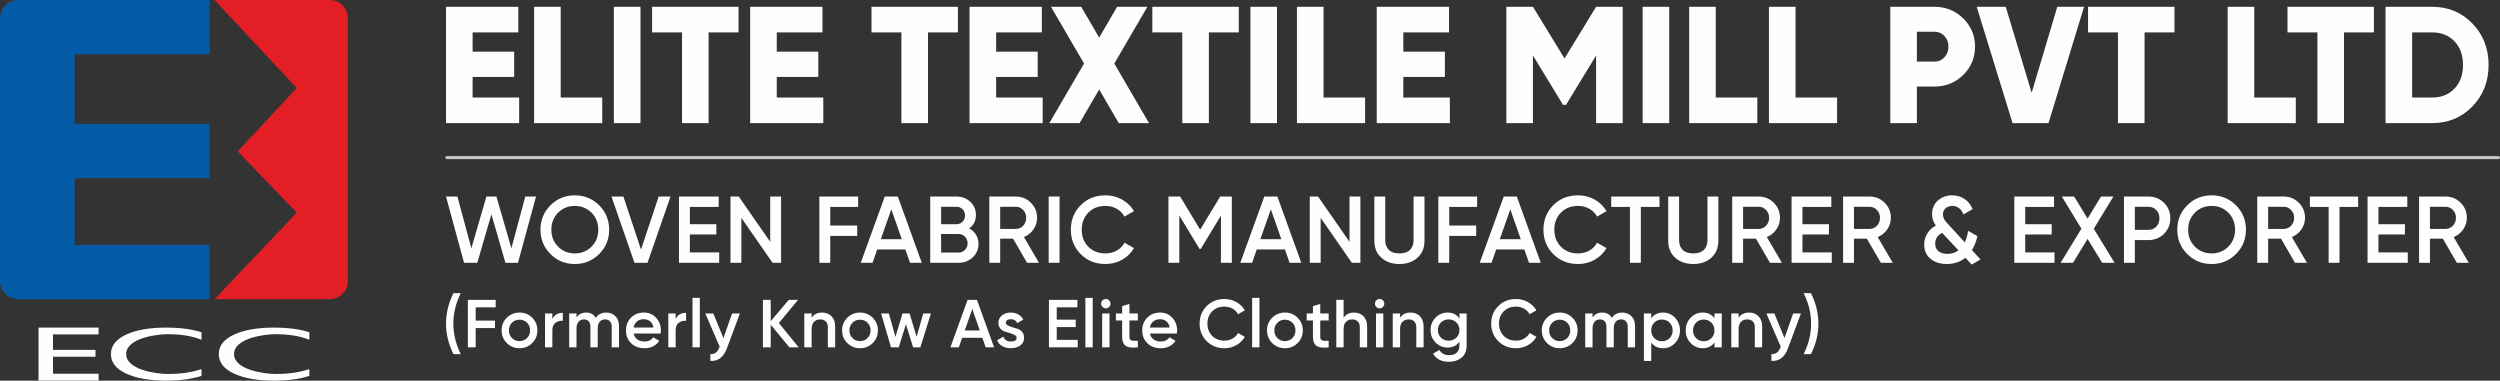
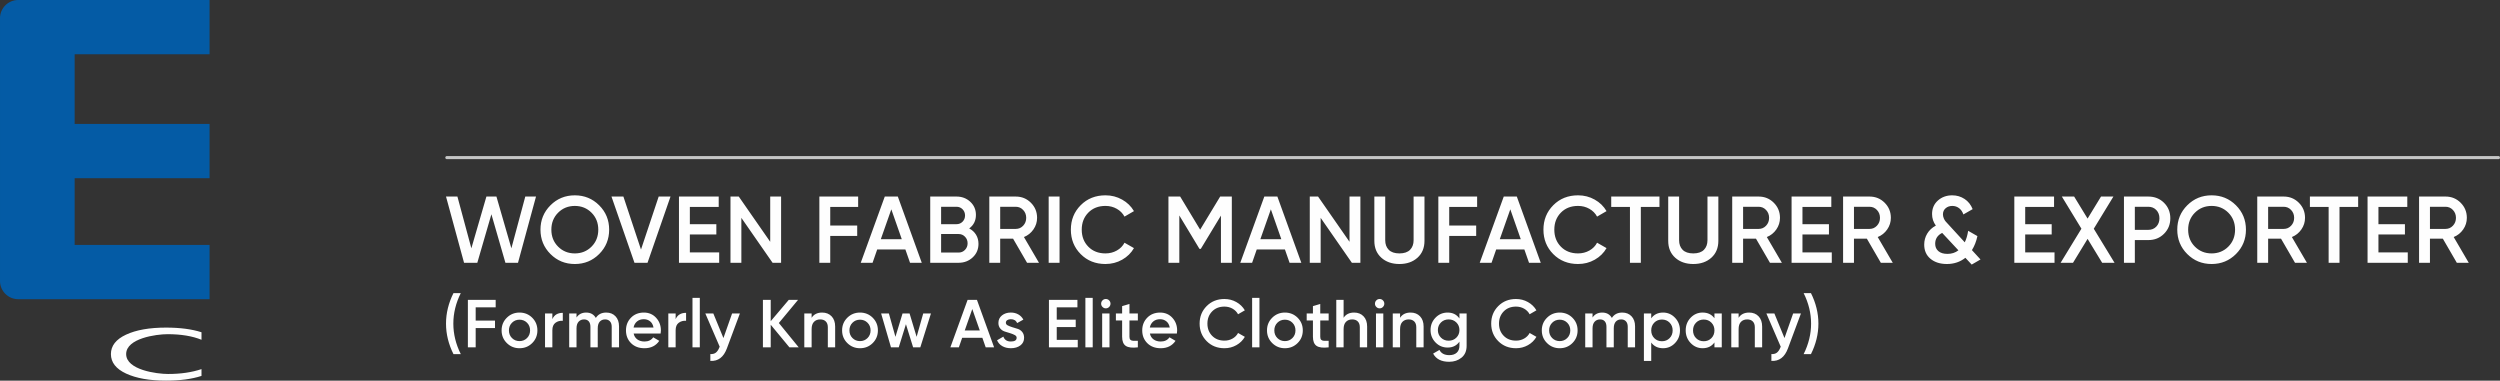
<svg xmlns="http://www.w3.org/2000/svg" xml:space="preserve" version="1.1" style="shape-rendering:geometricPrecision; text-rendering:geometricPrecision; image-rendering:optimizeQuality; fill-rule:evenodd; clip-rule:evenodd" viewBox="4199.43 3384.62 21313.33 3245.04">
  <rect x="4199.43" y="3384.62" width="21313.33" height="3245.04" fill="#333333" stroke="none" />
  <defs>
    <style type="text/css"> .str0 {stroke:#C5C6C6;stroke-width:26.46;stroke-linecap:round;stroke-linejoin:round;stroke-miterlimit:22.926} .fil3 {fill:none} .fil1 {fill:#E31E24} .fil0 {fill:#045BA5} .fil2 {fill:#FEFEFE;fill-rule:nonzero} </style>
  </defs>
  <g id="Layer_x0020_1">
    <path class="fil0" d="M4835.72 3384.62l-318.61 0 -162.76 0c-85.21,0 -154.92,69.72 -154.92,154.93l0 2240.83c0,85.21 69.71,154.93 154.92,154.93l162.76 0 318.61 0 1150.35 0 0 -462.78 -1150.35 0 0 -568.74 1150.35 0 0 -462.78 -1150.35 0 0 -593.61 1150.35 0 0 -462.78 -1150.35 0z" />
-     <path class="fil1" d="M6027.97 3384.62l982.35 0c85.21,0 154.92,69.72 154.92,154.93l0 2240.83c0,85.2 -69.73,154.93 -154.92,154.93l-981.58 0 700.35 -737.7 -502.97 -522.27 502.4 -540.48 -700.55 -750.24z" />
-     <polygon class="fil2" points="5040.02,6629.27 4527.85,6629.27 4527.85,6177.34 5040.02,6177.34 5040.02,6235.72 4651.37,6235.72 4651.37,6367.53 5013.52,6367.53 5013.52,6425.9 4651.37,6425.9 4651.37,6570.9 5040.02,6570.9 " />
    <path class="fil2" d="M5917.26 6531.41l0 57.97c-82.35,26.86 -183.19,40.28 -302.51,40.28 -140.05,0 -253.35,-20.04 -339.9,-60.11 -86.55,-40.07 -129.82,-95.5 -129.82,-166.29 0,-70.39 43,-125.61 128.98,-165.69 86,-40.07 199.57,-60.11 340.74,-60.11 119.32,0 220.16,13.23 302.51,39.67l0 64.08c-78.43,-31.74 -174.78,-47.61 -289.06,-47.61 -95.92,0 -353.23,34.83 -353.23,169.66 0,135.38 261.66,169.65 357.42,169.65 107.56,0 202.52,-13.83 284.87,-41.5z" />
-     <path class="fil2" d="M6836.82 6531.41l0 57.97c-82.35,26.86 -183.18,40.28 -302.5,40.28 -140.06,0 -253.36,-20.04 -339.9,-60.11 -86.56,-40.07 -129.83,-95.5 -129.83,-166.29 0,-70.39 43,-125.61 128.98,-165.69 86,-40.07 199.57,-60.11 340.75,-60.11 119.32,0 220.15,13.23 302.5,39.67l0 64.08c-78.42,-31.74 -174.78,-47.61 -289.06,-47.61 -95.91,0 -353.23,34.83 -353.23,169.66 0,135.38 261.66,169.65 357.43,169.65 107.56,0 202.51,-13.83 284.86,-41.5z" />
    <g id="_2606210531792">
-       <path class="fil2" d="M8228.57 4216.18l396.73 0 0 218.2 -623.43 0 0 -991.82 616.35 0 0 218.2 -389.65 0 0 164.36 354.23 0 0 215.37 -354.23 0 0 175.69zm750.96 0l354.22 0 0 218.2 -580.93 0 0 -991.82 226.71 0 0 773.62zm453.41 -773.62l226.7 0 0 991.82 -226.7 0 0 -991.82zm1062.66 0l0 218.2 -255.04 0 0 773.62 -226.7 0 0 -773.62 -255.04 0 0 -218.2 736.78 0zm325.89 773.62l396.73 0 0 218.2 -623.43 0 0 -991.82 616.35 0 0 218.2 -389.65 0 0 164.36 354.23 0 0 215.37 -354.23 0 0 175.69z" />
-       <path class="fil2" d="M12365.91 3442.56l0 218.2 -255.04 0 0 773.62 -226.7 0 0 -773.62 -255.04 0 0 -218.2 736.78 0zm325.89 773.62l396.72 0 0 218.2 -623.43 0 0 -991.82 616.36 0 0 218.2 -389.65 0 0 164.36 354.22 0 0 215.37 -354.22 0 0 175.69zm1303.54 218.2l-257.87 0 -167.2 -286.92 -167.19 286.92 -257.87 0 296.13 -507.95 -281.96 -483.87 257.87 0 153.02 262.6 153.03 -262.6 257.87 0 -281.96 483.87 296.13 507.95zm765.12 -991.82l0 218.2 -255.04 0 0 773.62 -226.7 0 0 -773.62 -255.04 0 0 -218.2 736.78 0zm99.19 0l226.7 0 0 991.82 -226.7 0 0 -991.82zm623.42 773.62l354.23 0 0 218.2 -580.93 0 0 -991.82 226.7 0 0 773.62zm680.12 0l396.72 0 0 218.2 -623.43 0 0 -991.82 616.36 0 0 218.2 -389.65 0 0 164.36 354.22 0 0 215.37 -354.22 0 0 175.69zm1870.3 -773.62l0 991.82 -226.7 0 0 -576.67 -256.46 420.82 -25.5 0 -256.46 -420.82 0 576.67 -226.7 0 0 -991.82 226.7 0 269.21 440.65 269.21 -440.65 226.7 0zm170.03 0l226.7 0 0 991.82 -226.7 0 0 -991.82zm623.43 773.62l354.22 0 0 218.2 -580.92 0 0 -991.82 226.7 0 0 773.62zm680.11 0l354.23 0 0 218.2 -580.93 0 0 -991.82 226.7 0 0 773.62zm1183.11 -773.62c97.3,0 179.48,33.06 246.54,99.18 67.07,66.12 100.6,146.42 100.6,240.87 0,94.46 -33.53,174.75 -100.6,240.88 -67.06,66.11 -149.24,99.18 -246.54,99.18l-148.77 0 0 311.71 -226.7 0 0 -991.82 375.47 0zm0 467.57c34.95,0 63.76,-12.28 86.43,-36.84 22.67,-24.56 34.01,-54.78 34.01,-90.68 0,-35.89 -11.34,-66.12 -34.01,-90.67 -22.67,-24.57 -51.48,-36.85 -86.43,-36.85l-148.77 0 0 255.04 148.77 0zm666.89 524.25l-305.58 -991.82 247.48 0 221.04 732.77 218.68 -732.77 228.12 0 -303.22 991.82 -306.52 0zm1380.53 -991.82l0 218.2 -255.05 0 0 773.62 -226.7 0 0 -773.62 -255.04 0 0 -218.2 736.79 0zm680.11 773.62l354.22 0 0 218.2 -580.92 0 0 -991.82 226.7 0 0 773.62zm1020.16 -773.62l0 218.2 -255.04 0 0 773.62 -226.7 0 0 -773.62 -255.04 0 0 -218.2 736.78 0zm495.92 0c136.97,0 251.5,47.46 343.6,142.39 92.09,94.94 138.14,212.77 138.14,353.52 0,140.75 -46.05,258.58 -138.14,353.51 -92.1,94.93 -206.63,142.4 -343.6,142.4l-396.73 0 0 -991.82 396.73 0zm0 773.62c78.4,0 141.92,-25.27 190.57,-75.8 48.65,-50.54 72.97,-117.84 72.97,-201.91 0,-84.07 -24.32,-151.37 -72.97,-201.9 -48.65,-50.54 -112.17,-75.81 -190.57,-75.81l-170.03 0 0 555.42 170.03 0z" />
-     </g>
+       </g>
    <path class="fil2" d="M8155.63 5624.93l-153.78 -564.59 97.19 0 118.97 441.18 128.24 -441.18 85.5 0 127.43 441.18 118.57 -441.18 91.4 0 -153.51 564.59 -107.27 0 -119.51 -413.63 -120.17 413.63 -113.06 0zm1152.01 -74.61c-56.73,56.73 -125.96,85.09 -207.69,85.09 -81.73,0 -150.96,-28.36 -207.69,-85.09 -56.73,-56.73 -85.09,-125.95 -85.09,-207.69 0,-81.73 28.36,-150.95 85.09,-207.68 56.73,-56.74 125.96,-85.09 207.69,-85.09 81.73,0 150.96,28.35 207.69,85.09 56.73,56.73 85.09,125.95 85.09,207.68 0,81.74 -28.36,150.96 -85.09,207.69zm-350.05 -62.91c38.45,38.45 85.9,57.67 142.36,57.67 56.46,0 103.91,-19.22 142.36,-57.67 38.44,-38.45 57.67,-86.71 57.67,-144.78 0,-58.06 -19.23,-106.32 -57.67,-144.77 -38.45,-38.45 -85.9,-57.67 -142.36,-57.67 -56.46,0 -103.91,19.22 -142.36,57.67 -38.44,38.45 -57.67,86.71 -57.67,144.77 0,58.07 19.23,106.33 57.67,144.78zm650.86 137.52l-195.99 -564.59 101.62 0 150.03 451.81 150.82 -451.81 100.82 0 -195.99 564.59 -111.31 0zm472.2 -88.72l250.04 0 0 88.72 -342.79 0 0 -564.59 338.75 0 0 88.72 -246 0 0 146.79 225.84 0 0 87.92 -225.84 0 0 152.44zm685.14 -475.87l92.75 0 0 564.59 -72.58 0 -266.17 -383.12 0 383.12 -92.75 0 0 -564.59 70.71 0 268.04 385.66 0 -385.66zm749.67 88.72l-237.94 0 0 158.08 229.87 0 0 88.73 -229.87 0 0 229.06 -92.75 0 0 -564.59 330.69 0 0 88.72zm442.36 475.87l-39.79 -113.73 -240.09 0 -39.52 113.73 -100.81 0 204.86 -564.59 111.31 0 204.05 564.59 -100.01 0zm-249.23 -200.84l178.93 0 -89.26 -254.86 -89.67 254.86zm753.7 -91.94c24.72,12.9 44.09,30.65 58.07,53.23 13.97,22.58 20.97,48.66 20.97,78.23 0,46.25 -16.41,84.69 -49.21,115.34 -32.79,30.65 -72.85,45.98 -120.17,45.98l-241.97 0 0 -564.59 224.23 0c46.24,0 85.36,14.92 117.35,44.76 31.99,29.85 47.99,67.08 47.99,111.71 0,48.93 -19.09,87.37 -57.26,115.34zm-108.08 -184.7l-131.47 0 0 148.4 131.47 0c20.43,0 37.63,-7.12 51.61,-21.37 13.99,-14.25 20.97,-31.86 20.97,-52.83 0,-20.97 -6.98,-38.58 -20.97,-52.83 -13.98,-14.25 -31.18,-21.37 -51.61,-21.37zm17.74 390.37c21.51,0 39.65,-7.67 54.45,-22.99 14.78,-15.33 22.17,-34.01 22.17,-56.05 0,-22.05 -7.39,-40.73 -22.17,-56.06 -14.8,-15.32 -32.94,-22.98 -54.45,-22.98l-149.21 0 0 158.08 149.21 0zm583.51 87.11l-119.24 -205.67 -109.82 0 0 205.67 -92.76 0 0 -564.59 225.84 0c50.54,0 93.43,17.61 128.65,52.83 35.22,35.22 52.82,78.1 52.82,128.64 0,36.03 -10.35,68.96 -31.04,98.81 -20.71,29.84 -47.73,51.49 -81.06,64.92l128.24 219.39 -101.63 0zm-229.06 -477.48l0 188.73 133.08 0c24.74,0 45.71,-9.14 62.91,-27.42 17.21,-18.28 25.81,-40.6 25.81,-66.95 0,-26.34 -8.6,-48.65 -25.81,-66.94 -17.2,-18.28 -38.17,-27.42 -62.91,-27.42l-133.08 0zm413.32 -87.11l92.76 0 0 564.59 -92.76 0 0 -564.59zm484.3 575.07c-84.95,0 -155.39,-28.09 -211.31,-84.28 -55.92,-56.19 -83.88,-125.69 -83.88,-208.5 0,-82.8 27.96,-152.3 83.88,-208.49 55.92,-56.19 126.36,-84.28 211.31,-84.28 51.09,0 98.27,12.09 141.56,36.29 43.28,24.19 77.02,56.99 101.22,98.4l-80.66 46.78c-15.05,-27.97 -36.97,-50.14 -65.73,-66.54 -28.77,-16.4 -60.89,-24.6 -96.39,-24.6 -60.22,0 -109.01,19.08 -146.38,57.26 -37.37,38.18 -56.06,86.58 -56.06,145.18 0,58.61 18.69,107 56.06,145.18 37.37,38.18 86.16,57.27 146.38,57.27 35.5,0 67.76,-8.2 96.8,-24.6 29.03,-16.4 50.81,-38.58 65.32,-66.54l80.66 45.97c-23.66,41.41 -57.13,74.34 -100.42,98.8 -43.28,24.47 -90.73,36.7 -142.36,36.7zm1077.13 -575.07l0 564.59 -92.76 0 0 -402.47 -171.8 283.91 -11.28 0 -171.8 -284.72 0 403.28 -92.76 0 0 -564.59 100.02 0 170.32 282.29 170.71 -282.29 99.35 0zm492.36 564.59l-39.78 -113.73 -240.09 0 -39.53 113.73 -100.81 0 204.87 -564.59 111.3 0 204.06 564.59 -100.02 0zm-249.22 -200.84l178.92 0 -89.26 -254.86 -89.66 254.86zm760.14 -363.75l92.75 0 0 564.59 -72.59 0 -266.16 -383.12 0 383.12 -92.76 0 0 -564.59 70.72 0 268.04 385.66 0 -385.66zm579.48 521.44c-39.79,35.76 -91.14,53.63 -154.05,53.63 -62.91,0 -114.26,-17.87 -154.05,-53.63 -39.79,-35.76 -59.69,-83.75 -59.69,-143.97l0 -377.47 92.75 0 0 371.82c0,34.41 10.09,61.84 30.25,82.27 20.16,20.43 50.41,30.65 90.74,30.65 40.33,0 70.57,-10.22 90.74,-30.65 20.16,-20.43 30.24,-47.86 30.24,-82.27l0 -371.82 92.76 0 0 377.47c0,60.22 -19.9,108.21 -59.69,143.97zm508.49 -432.72l-237.93 0 0 158.08 229.87 0 0 88.73 -229.87 0 0 229.06 -92.75 0 0 -564.59 330.68 0 0 88.72zm442.37 475.87l-39.79 -113.73 -240.09 0 -39.52 113.73 -100.81 0 204.86 -564.59 111.3 0 204.06 564.59 -100.01 0zm-249.23 -200.84l178.92 0 -89.25 -254.86 -89.67 254.86zm667.39 211.32c-84.95,0 -155.39,-28.09 -211.31,-84.28 -55.92,-56.19 -83.88,-125.69 -83.88,-208.5 0,-82.8 27.96,-152.3 83.88,-208.49 55.92,-56.19 126.36,-84.28 211.31,-84.28 51.09,0 98.27,12.09 141.56,36.29 43.28,24.19 77.02,56.99 101.22,98.4l-80.66 46.78c-15.05,-27.97 -36.97,-50.14 -65.73,-66.54 -28.76,-16.4 -60.89,-24.6 -96.39,-24.6 -60.22,0 -109.01,19.08 -146.38,57.26 -37.37,38.18 -56.06,86.58 -56.06,145.18 0,58.61 18.69,107 56.06,145.18 37.37,38.18 86.16,57.27 146.38,57.27 35.5,0 67.76,-8.2 96.8,-24.6 29.03,-16.4 50.81,-38.58 65.32,-66.54l80.66 45.97c-23.66,41.41 -57.13,74.34 -100.42,98.8 -43.28,24.47 -90.73,36.7 -142.36,36.7zm694.01 -575.07l0 88.72 -158.89 0 0 475.87 -92.75 0 0 -475.87 -159.7 0 0 -88.72 411.34 0zm442.36 521.44c-39.78,35.76 -91.13,53.63 -154.04,53.63 -62.91,0 -114.26,-17.87 -154.06,-53.63 -39.78,-35.76 -59.69,-83.75 -59.69,-143.97l0 -377.47 92.76 0 0 371.82c0,34.41 10.08,61.84 30.25,82.27 20.16,20.43 50.41,30.65 90.74,30.65 40.32,0 70.57,-10.22 90.73,-30.65 20.16,-20.43 30.25,-47.86 30.25,-82.27l0 -371.82 92.75 0 0 377.47c0,60.22 -19.89,108.21 -59.69,143.97zm499.63 43.15l-119.24 -205.67 -109.82 0 0 205.67 -92.75 0 0 -564.59 225.83 0c50.55,0 93.43,17.61 128.65,52.83 35.22,35.22 52.83,78.1 52.83,128.64 0,36.03 -10.35,68.96 -31.05,98.81 -20.71,29.84 -47.73,51.49 -81.06,64.92l128.24 219.39 -101.63 0zm-229.06 -477.48l0 188.73 133.08 0c24.74,0 45.71,-9.14 62.91,-27.42 17.21,-18.28 25.81,-40.6 25.81,-66.95 0,-26.34 -8.6,-48.65 -25.81,-66.94 -17.2,-18.28 -38.17,-27.42 -62.91,-27.42l-133.08 0zm506.08 388.76l250.03 0 0 88.72 -342.79 0 0 -564.59 338.76 0 0 88.72 -246 0 0 146.79 225.84 0 0 87.92 -225.84 0 0 152.44zm668.2 88.72l-119.24 -205.67 -109.82 0 0 205.67 -92.76 0 0 -564.59 225.84 0c50.55,0 93.43,17.61 128.65,52.83 35.22,35.22 52.83,78.1 52.83,128.64 0,36.03 -10.35,68.96 -31.05,98.81 -20.71,29.84 -47.73,51.49 -81.06,64.92l128.24 219.39 -101.63 0zm-229.06 -477.48l0 188.73 133.08 0c24.74,0 45.71,-9.14 62.91,-27.42 17.21,-18.28 25.81,-40.6 25.81,-66.95 0,-26.34 -8.6,-48.65 -25.81,-66.94 -17.2,-18.28 -38.17,-27.42 -62.91,-27.42l-133.08 0zm1078.73 449.25l-75 43.55 -53.91 -57.8c-44.63,35.35 -97.06,52.96 -157.28,52.96 -57.67,0 -104.31,-14.78 -140.07,-44.35 -35.75,-29.58 -53.63,-69.91 -53.63,-120.99 0,-33.88 8.47,-65.07 25.4,-93.56 16.94,-28.5 41.54,-51.35 73.8,-68.55 -21.51,-29.58 -32.26,-62.38 -32.26,-98.41 0,-47.32 16.53,-85.76 49.61,-115.34 33.06,-29.57 73.79,-44.35 122.19,-44.35 38.72,0 73.66,10.21 104.85,30.64 31.19,20.43 54.3,49.47 69.36,87.11l-79.04 45.16c-7.53,-22.58 -19.63,-40.32 -36.3,-53.22 -16.67,-12.91 -36.02,-19.36 -58.06,-19.36 -22.59,0 -41.54,6.58 -56.87,19.76 -15.32,13.17 -22.98,30.51 -22.98,52.02 0,11.3 2.42,22.72 7.12,34.01 4.71,11.29 10.21,20.44 16.4,27.16 6.18,6.72 14.79,15.99 25.68,27.95l136.84 149.35c13.44,-27.42 22.98,-60.09 28.9,-98.13l78.91 45.17c-9.68,45.3 -25.27,85.09 -46.78,119.5l73.12 79.72zm-281.62 -47.59c35.89,0 67.08,-10.08 93.43,-30.38l-138.59 -148.54c-39.66,19.9 -59.55,50.81 -59.55,92.62 0,26.34 9.14,47.32 27.42,62.91 18.14,15.6 43.96,23.39 77.29,23.39zm662.7 -12.9l250.03 0 0 88.72 -342.79 0 0 -564.59 338.75 0 0 88.72 -245.99 0 0 146.79 225.83 0 0 87.92 -225.83 0 0 152.44zm761.76 88.72l-105.66 0 -124.08 -203.93 -124.34 203.93 -105.66 0 177.31 -290.63 -166.82 -273.96 104.85 0 114.53 187.79 114.53 -187.79 105.66 0 -167.36 274.36 177.04 290.23zm288.31 -564.59c53.24,0 97.72,17.74 133.48,53.23 35.76,35.49 53.64,79.59 53.64,132.28 0,52.15 -17.88,96.11 -53.64,131.87 -35.76,35.76 -80.24,53.63 -133.48,53.63l-115.34 0 0 193.58 -92.75 0 0 -564.59 208.09 0zm0 283.91c27.42,0 50.01,-9.28 67.75,-27.83 17.75,-18.55 26.62,-42.07 26.62,-70.57 0,-28.5 -8.87,-52.03 -26.62,-70.58 -17.74,-18.55 -40.33,-27.82 -67.75,-27.82l-115.34 0 0 196.8 115.34 0zm746.84 206.07c-56.73,56.73 -125.96,85.09 -207.69,85.09 -81.73,0 -150.96,-28.36 -207.69,-85.09 -56.73,-56.73 -85.09,-125.95 -85.09,-207.69 0,-81.73 28.36,-150.95 85.09,-207.68 56.73,-56.74 125.96,-85.09 207.69,-85.09 81.73,0 150.96,28.35 207.69,85.09 56.73,56.73 85.09,125.95 85.09,207.68 0,81.74 -28.36,150.96 -85.09,207.69zm-350.05 -62.91c38.45,38.45 85.9,57.67 142.36,57.67 56.46,0 103.91,-19.22 142.36,-57.67 38.44,-38.45 57.67,-86.71 57.67,-144.78 0,-58.06 -19.23,-106.32 -57.67,-144.77 -38.45,-38.45 -85.9,-57.67 -142.36,-57.67 -56.46,0 -103.91,19.22 -142.36,57.67 -38.44,38.45 -57.67,86.71 -57.67,144.77 0,58.07 19.23,106.33 57.67,144.78zm853.3 137.52l-119.23 -205.67 -109.83 0 0 205.67 -92.75 0 0 -564.59 225.83 0c50.55,0 93.43,17.61 128.65,52.83 35.22,35.22 52.83,78.1 52.83,128.64 0,36.03 -10.35,68.96 -31.05,98.81 -20.71,29.84 -47.73,51.49 -81.06,64.92l128.24 219.39 -101.63 0zm-229.06 -477.48l0 188.73 133.08 0c24.74,0 45.71,-9.14 62.92,-27.42 17.21,-18.28 25.8,-40.6 25.8,-66.95 0,-26.34 -8.59,-48.65 -25.8,-66.94 -17.21,-18.28 -38.18,-27.42 -62.92,-27.42l-133.08 0zm767.4 -87.11l0 88.72 -158.89 0 0 475.87 -92.75 0 0 -475.87 -159.7 0 0 -88.72 411.34 0zm172.98 475.87l250.03 0 0 88.72 -342.79 0 0 -564.59 338.76 0 0 88.72 -246 0 0 146.79 225.84 0 0 87.92 -225.84 0 0 152.44zm668.2 88.72l-119.24 -205.67 -109.82 0 0 205.67 -92.76 0 0 -564.59 225.84 0c50.54,0 93.43,17.61 128.65,52.83 35.22,35.22 52.83,78.1 52.83,128.64 0,36.03 -10.35,68.96 -31.05,98.81 -20.71,29.84 -47.73,51.49 -81.06,64.92l128.24 219.39 -101.63 0zm-229.06 -477.48l0 188.73 133.08 0c24.74,0 45.71,-9.14 62.91,-27.42 17.21,-18.28 25.81,-40.6 25.81,-66.95 0,-26.34 -8.6,-48.65 -25.81,-66.94 -17.2,-18.28 -38.17,-27.42 -62.91,-27.42l-133.08 0z" />
    <path class="fil2" d="M8065.43 6403.66c-42.39,-84.77 -63.58,-171.48 -63.58,-260.11 0,-88.63 21.19,-175.33 63.58,-260.1l62.43 0c-42.4,84.77 -63.59,171.47 -63.59,260.1 0,88.63 21.19,175.34 63.59,260.11l-62.43 0zm562.93 -50.29c-42.38,0 -78.41,-14.64 -108.08,-43.93 -29.67,-29.29 -44.51,-65.31 -44.51,-108.09 0,-42.77 14.84,-78.8 44.51,-108.09 29.67,-29.28 65.7,-43.93 108.08,-43.93 42.77,0 78.91,14.65 108.38,43.93 29.48,29.29 44.22,65.32 44.22,108.09 0,42.78 -14.74,78.8 -44.22,108.09 -29.47,29.29 -65.61,43.93 -108.38,43.93zm-64.15 -86.71c17.33,17.35 38.72,26.02 64.15,26.02 25.44,0 46.82,-8.67 64.16,-26.02 17.35,-17.33 26.02,-39.1 26.02,-65.31 0,-26.2 -8.67,-47.97 -26.02,-65.31 -17.34,-17.34 -38.72,-26.01 -64.16,-26.01 -25.43,0 -46.82,8.67 -64.15,26.01 -17.35,17.34 -26.02,39.11 -26.02,65.31 0,26.21 8.67,47.98 26.02,65.31zm344.18 -161.26c15.8,-35.83 45.47,-53.75 89.01,-53.75l0 67.63c-23.89,-1.55 -44.7,4.14 -62.42,17.04 -17.73,12.91 -26.59,34.21 -26.59,63.88l0 145.66 -62.43 0 0 -289.01 62.43 0 0 48.55zm459.2 -56.07c32.75,0 59.15,10.6 79.19,31.8 20.04,21.19 30.05,49.7 30.05,85.54l0 179.19 -62.42 0 0 -175.14c0,-20.04 -5.01,-35.55 -15.03,-46.53 -10.02,-10.98 -23.7,-16.47 -41.03,-16.47 -19.27,0 -34.59,6.35 -45.96,19.07 -11.36,12.71 -17.05,31.79 -17.05,57.22l0 161.85 -62.43 0 0 -175.14c0,-20.04 -4.71,-35.55 -14.16,-46.53 -9.43,-10.98 -22.83,-16.47 -40.17,-16.47 -18.88,0 -34.29,6.45 -46.24,19.36 -11.94,12.91 -17.91,31.89 -17.91,56.93l0 161.85 -62.43 0 0 -289.01 62.43 0 0 34.68c18.49,-28.13 46.04,-42.2 82.65,-42.2 36.99,0 64.35,15.23 82.07,45.67 19.28,-30.44 48.75,-45.67 88.44,-45.67zm233.78 178.61c4.63,21.96 15.22,38.82 31.79,50.58 16.57,11.75 36.8,17.62 60.69,17.62 33.14,0 57.99,-11.94 74.56,-35.83l51.44 30.06c-28.51,42 -70.71,63 -126.57,63 -47.02,0 -84.98,-14.35 -113.87,-43.06 -28.91,-28.71 -43.35,-65.03 -43.35,-108.96 0,-43.16 14.25,-79.28 42.77,-108.38 28.51,-29.08 65.12,-43.64 109.82,-43.64 42.39,0 77.16,14.84 104.33,44.52 27.17,29.67 40.75,65.69 40.75,108.08 0,6.55 -0.77,15.22 -2.31,26.01l-230.05 0zm-0.58 -50.87l169.93 0c-4.23,-23.5 -13.96,-41.23 -29.18,-53.17 -15.22,-11.95 -33.05,-17.92 -53.47,-17.92 -23.12,0 -42.39,6.36 -57.8,19.07 -15.41,12.72 -25.24,30.06 -29.48,52.02zm358.63 -71.67c15.8,-35.83 45.47,-53.75 89.01,-53.75l0 67.63c-23.89,-1.55 -44.69,4.14 -62.42,17.04 -17.72,12.91 -26.59,34.21 -26.59,63.88l0 145.66 -62.43 0 0 -289.01 62.43 0 0 48.55zm143.61 240.46l0 -421.95 62.43 0 0 421.95 -62.43 0zm337.82 -289.01l66.48 0 -110.98 298.25c-27.75,74.76 -74.76,110.22 -141.04,106.36l0 -58.38c19.65,1.15 35.46,-2.98 47.4,-12.43 11.94,-9.44 21.77,-24.18 29.48,-44.21l2.89 -5.78 -122.54 -283.81 68.2 0 86.23 209.81 73.88 -209.81zm567.88 289.01l-79.19 0 -159.53 -192.77 0 192.77 -66.48 0 0 -404.62 66.48 0 0 181.6 153.75 -181.6 79.19 0 -163.58 197.11 169.36 207.51zm199.68 -296.53c33.13,0 59.92,10.6 80.34,31.8 20.42,21.19 30.64,50.28 30.64,87.27l0 177.46 -62.43 0 0 -171.1c0,-21.57 -5.78,-38.15 -17.34,-49.71 -11.56,-11.55 -27.36,-17.33 -47.4,-17.33 -21.96,0 -39.69,6.83 -53.18,20.51 -13.49,13.68 -20.22,34.59 -20.22,62.72l0 154.91 -62.43 0 0 -289.01 62.43 0 0 37c18.88,-29.68 48.74,-44.52 89.59,-44.52zm322.79 304.04c-42.38,0 -78.41,-14.64 -108.08,-43.93 -29.67,-29.29 -44.51,-65.31 -44.51,-108.09 0,-42.77 14.84,-78.8 44.51,-108.09 29.67,-29.28 65.7,-43.93 108.08,-43.93 42.77,0 78.9,14.65 108.38,43.93 29.48,29.29 44.22,65.32 44.22,108.09 0,42.78 -14.74,78.8 -44.22,108.09 -29.48,29.29 -65.61,43.93 -108.38,43.93zm-64.15 -86.71c17.33,17.35 38.72,26.02 64.15,26.02 25.44,0 46.82,-8.67 64.16,-26.02 17.34,-17.33 26.02,-39.1 26.02,-65.31 0,-26.2 -8.68,-47.97 -26.02,-65.31 -17.34,-17.34 -38.72,-26.01 -64.16,-26.01 -25.43,0 -46.82,8.67 -64.15,26.01 -17.35,17.34 -26.02,39.11 -26.02,65.31 0,26.21 8.67,47.98 26.02,65.31zm603.13 -209.81l65.89 0 -90.75 289.01 -61.27 0 -61.27 -197.3 -61.27 197.3 -66.18 0 -84.1 -289.01 66.09 0 55.87 199.42 60.69 -199.42 59.83 0 60.11 199.32 56.36 -199.32zm532.61 289.01l-28.52 -81.5 -172.05 0 -28.33 81.5 -72.24 0 146.81 -404.62 79.76 0 146.24 404.62 -71.67 0zm-178.6 -143.93l128.22 0 -63.98 -182.65 -64.24 182.65zm350.53 -65.7c0,9.54 5.3,17.05 15.99,22.55 10.7,5.49 23.51,10.59 38.44,15.21 14.94,4.53 30.26,9.26 45.95,14.16 15.71,4.82 28.81,13.78 39.31,26.78 10.5,13.11 15.8,29.58 15.8,49.43 0,27.74 -10.69,49.51 -32.08,65.32 -21.39,15.79 -48.26,23.69 -80.63,23.69 -28.51,0 -52.98,-5.97 -73.41,-17.92 -20.42,-11.95 -35.26,-28.52 -44.5,-49.71l53.75 -31.21c10.02,27.74 31.4,41.61 64.16,41.61 32.75,0 49.13,-10.79 49.13,-32.36 0,-9.25 -5.3,-16.77 -15.9,-22.54 -10.59,-5.78 -23.4,-10.99 -38.34,-15.61 -14.93,-4.62 -30.25,-9.34 -45.95,-14.16 -15.7,-4.82 -28.8,-13.49 -39.4,-26.02 -10.6,-12.51 -15.9,-28.41 -15.9,-47.68 0,-26.59 10.12,-47.97 30.35,-64.16 20.23,-16.18 45.37,-24.28 75.43,-24.28 23.89,0 45.18,5.3 63.87,15.9 18.69,10.6 33.05,25.33 43.06,44.22l-52.6 29.47c-10.02,-21.96 -28.12,-32.94 -54.33,-32.94 -11.94,0 -21.96,2.6 -30.06,7.71 -8.09,5.11 -12.14,12.62 -12.14,22.54zm677.96 209.63l0 -421.95 62.43 0 0 421.95 -62.43 0zm202.28 -344.21c-7.89,7.9 -17.24,11.85 -28.03,11.85 -10.79,0 -20.13,-3.95 -28.03,-11.85 -7.9,-7.9 -11.85,-17.25 -11.85,-28.04 0,-10.79 3.85,-20.13 11.56,-28.03 7.71,-7.9 17.14,-11.84 28.32,-11.84 11.17,0 20.62,3.94 28.33,11.84 7.7,7.9 11.55,17.24 11.55,28.03 0,10.79 -3.95,20.14 -11.85,28.04zm-59.24 344.21l0 -289.01 62.43 0 0 289.01 -62.43 0zm304.29 -228.9l-71.67 0 0 138.72c0,11.95 2.7,20.53 8.09,25.73 5.4,5.2 13.4,8.09 23.99,8.67 10.6,0.57 23.8,0.48 39.59,-0.29l0 56.07c-47.78,5.78 -82.07,1.63 -102.88,-12.43 -20.81,-14.06 -31.21,-39.98 -31.21,-77.75l0 -138.72 -53.18 0 0 -60.11 53.18 0 0 -62.43 62.42 -18.49 0 80.92 71.67 0 0 60.11zm102.58 110.98c4.62,21.96 15.22,38.82 31.79,50.58 16.57,11.75 36.8,17.62 60.69,17.62 33.14,0 57.99,-11.94 74.56,-35.83l51.44 30.06c-28.51,42 -70.71,63 -126.57,63 -47.02,0 -84.98,-14.35 -113.87,-43.06 -28.91,-28.71 -43.35,-65.03 -43.35,-108.96 0,-43.16 14.25,-79.28 42.76,-108.38 28.52,-29.08 65.12,-43.64 109.83,-43.64 42.39,0 77.16,14.84 104.32,44.52 27.17,29.67 40.75,65.69 40.75,108.08 0,6.55 -0.76,15.22 -2.3,26.01l-230.05 0zm-0.58 -50.87l169.93 0c-4.23,-23.5 -13.96,-41.23 -29.19,-53.17 -15.21,-11.95 -33.04,-17.92 -53.46,-17.92 -23.12,0 -42.39,6.36 -57.81,19.07 -15.4,12.72 -25.23,30.06 -29.47,52.02zm872.16 168.79l0 -421.95 62.43 0 0 421.95 -62.43 0zm279.45 7.51c-42.39,0 -78.42,-14.64 -108.09,-43.93 -29.67,-29.29 -44.51,-65.31 -44.51,-108.09 0,-42.77 14.84,-78.8 44.51,-108.09 29.67,-29.28 65.7,-43.93 108.09,-43.93 42.77,0 78.9,14.65 108.38,43.93 29.48,29.29 44.21,65.32 44.21,108.09 0,42.78 -14.73,78.8 -44.21,108.09 -29.48,29.29 -65.61,43.93 -108.38,43.93zm-64.16 -86.71c17.34,17.35 38.72,26.02 64.16,26.02 25.43,0 46.81,-8.67 64.15,-26.02 17.35,-17.33 26.02,-39.1 26.02,-65.31 0,-26.2 -8.67,-47.97 -26.02,-65.31 -17.34,-17.34 -38.72,-26.01 -64.15,-26.01 -25.44,0 -46.82,8.67 -64.16,26.01 -17.34,17.34 -26.01,39.11 -26.01,65.31 0,26.21 8.67,47.98 26.01,65.31zm437.24 -149.7l-71.68 0 0 138.72c0,11.95 2.7,20.53 8.09,25.73 5.4,5.2 13.4,8.09 23.99,8.67 10.6,0.57 23.8,0.48 39.6,-0.29l0 56.07c-47.79,5.78 -82.07,1.63 -102.89,-12.43 -20.81,-14.06 -31.21,-39.98 -31.21,-77.75l0 -138.72 -53.17 0 0 -60.11 53.17 0 0 -62.43 62.42 -18.49 0 80.92 71.68 0 0 60.11zm217.02 -67.63c33.14,0 59.92,10.6 80.34,31.8 20.43,21.19 30.64,50.28 30.64,87.27l0 177.46 -62.43 0 0 -171.1c0,-21.57 -5.78,-38.15 -17.34,-49.71 -11.55,-11.55 -27.35,-17.33 -47.4,-17.33 -21.96,0 -39.68,6.83 -53.17,20.51 -13.49,13.68 -20.23,34.59 -20.23,62.72l0 154.91 -62.43 0 0 -404.62 62.43 0 0 152.61c18.88,-29.68 48.74,-44.52 89.59,-44.52zm245.63 -47.68c-7.9,7.9 -17.24,11.85 -28.03,11.85 -10.79,0 -20.13,-3.95 -28.03,-11.85 -7.9,-7.9 -11.86,-17.25 -11.86,-28.04 0,-10.79 3.86,-20.13 11.57,-28.03 7.7,-7.9 17.14,-11.84 28.32,-11.84 11.17,0 20.62,3.94 28.32,11.84 7.7,7.9 11.56,17.24 11.56,28.03 0,10.79 -3.95,20.14 -11.85,28.04zm-59.24 344.21l0 -289.01 62.42 0 0 289.01 -62.42 0zm295.05 -296.53c33.13,0 59.92,10.6 80.34,31.8 20.42,21.19 30.64,50.28 30.64,87.27l0 177.46 -62.43 0 0 -171.1c0,-21.57 -5.78,-38.15 -17.35,-49.71 -11.55,-11.55 -27.35,-17.33 -47.39,-17.33 -21.96,0 -39.69,6.83 -53.18,20.51 -13.49,13.68 -20.22,34.59 -20.22,62.72l0 154.91 -62.43 0 0 -289.01 62.43 0 0 37c18.88,-29.68 48.74,-44.52 89.59,-44.52zm416.43 7.52l61.27 0 0 275.71c0,43.93 -14.45,77.64 -43.35,101.15 -28.9,23.51 -63.97,35.26 -105.2,35.26 -66.67,0 -112.33,-23.31 -136.99,-69.94l53.76 -31.21c15.03,29.68 43.16,44.51 84.38,44.51 26.98,0 48.08,-7.04 63.3,-21.1 15.22,-14.07 22.83,-33.62 22.83,-58.67l0 -35.25c-23.51,33.52 -57.03,50.28 -100.57,50.28 -40.85,0 -75.34,-14.55 -103.46,-43.64 -28.14,-29.1 -42.2,-64.26 -42.2,-105.49 0,-41.23 14.06,-76.39 42.2,-105.49 28.12,-29.08 62.61,-43.64 103.46,-43.64 43.54,0 77.06,16.76 100.57,50.3l0 -42.78zm-157.51 206.35c17.53,17.34 39.4,26.01 65.61,26.01 26.2,0 48.07,-8.67 65.6,-26.01 17.54,-17.34 26.3,-38.92 26.3,-64.74 0,-25.81 -8.76,-47.39 -26.3,-64.74 -17.53,-17.33 -39.4,-26 -65.6,-26 -26.21,0 -48.08,8.67 -65.61,26 -17.53,17.35 -26.3,38.93 -26.3,64.74 0,25.82 8.77,47.4 26.3,64.74zm1012.33 90.17c-42.38,0 -78.42,-14.64 -108.09,-43.93 -29.67,-29.29 -44.5,-65.31 -44.5,-108.09 0,-42.77 14.83,-78.8 44.5,-108.09 29.67,-29.28 65.71,-43.93 108.09,-43.93 42.77,0 78.9,14.65 108.38,43.93 29.48,29.29 44.22,65.32 44.22,108.09 0,42.78 -14.74,78.8 -44.22,108.09 -29.48,29.29 -65.61,43.93 -108.38,43.93zm-64.15 -86.71c17.33,17.35 38.72,26.02 64.15,26.02 25.44,0 46.82,-8.67 64.16,-26.02 17.34,-17.33 26.01,-39.1 26.01,-65.31 0,-26.2 -8.67,-47.97 -26.01,-65.31 -17.34,-17.34 -38.72,-26.01 -64.16,-26.01 -25.43,0 -46.82,8.67 -64.15,26.01 -17.35,17.34 -26.02,39.11 -26.02,65.31 0,26.21 8.67,47.98 26.02,65.31zm597.34 -217.33c32.75,0 59.15,10.6 79.19,31.8 20.04,21.19 30.06,49.7 30.06,85.54l0 179.19 -62.42 0 0 -175.14c0,-20.04 -5.01,-35.55 -15.04,-46.53 -10.02,-10.98 -23.7,-16.47 -41.03,-16.47 -19.27,0 -34.59,6.35 -45.96,19.07 -11.36,12.71 -17.04,31.79 -17.04,57.22l0 161.85 -62.43 0 0 -175.14c0,-20.04 -4.72,-35.55 -14.17,-46.53 -9.43,-10.98 -22.83,-16.47 -40.16,-16.47 -18.88,0 -34.3,6.45 -46.24,19.36 -11.95,12.91 -17.92,31.89 -17.92,56.93l0 161.85 -62.43 0 0 -289.01 62.43 0 0 34.68c18.49,-28.13 46.04,-42.2 82.65,-42.2 36.99,0 64.35,15.23 82.08,45.67 19.27,-30.44 48.75,-45.67 88.43,-45.67zm348.22 0c39.7,0 73.61,14.75 101.74,44.23 28.13,29.47 42.19,65.41 42.19,107.79 0,42.78 -14.06,78.8 -42.19,108.09 -28.13,29.29 -62.04,43.93 -101.74,43.93 -43.92,0 -77.64,-16.19 -101.14,-48.56l0 156.65 -62.43 0 0 -404.61 62.43 0 0 41.61c23.5,-32.75 57.22,-49.13 101.14,-49.13zm-75.13 218.21c17.34,17.53 39.11,26.29 65.31,26.29 26.2,0 47.97,-8.76 65.32,-26.29 17.34,-17.54 26,-39.6 26,-66.19 0,-26.59 -8.66,-48.65 -26,-66.18 -17.35,-17.54 -39.12,-26.3 -65.32,-26.3 -26.2,0 -47.97,8.76 -65.31,26.3 -17.35,17.53 -26.01,39.59 -26.01,66.18 0,26.59 8.66,48.65 26.01,66.19zm512.95 -210.69l62.42 0 0 289.01 -62.42 0 0 -41.62c-23.5,32.75 -57.22,49.13 -101.15,49.13 -39.69,0 -73.6,-14.74 -101.73,-44.22 -28.13,-29.48 -42.19,-65.41 -42.19,-107.8 0,-42.77 14.06,-78.8 42.19,-108.09 28.13,-29.28 62.04,-43.93 101.73,-43.93 43.93,0 77.65,16.19 101.15,48.56l0 -41.04zm-156.63 210.69c17.33,17.53 39.1,26.29 65.31,26.29 26.2,0 47.97,-8.76 65.31,-26.29 17.34,-17.54 26.01,-39.6 26.01,-66.19 0,-26.59 -8.67,-48.65 -26.01,-66.18 -17.34,-17.54 -39.11,-26.3 -65.31,-26.3 -26.21,0 -47.98,8.76 -65.31,26.3 -17.35,17.53 -26.02,39.59 -26.02,66.18 0,26.59 8.67,48.65 26.02,66.19zm452.26 -218.21c33.13,0 59.92,10.6 80.34,31.8 20.42,21.19 30.64,50.28 30.64,87.27l0 177.46 -62.43 0 0 -171.1c0,-21.57 -5.78,-38.15 -17.34,-49.71 -11.56,-11.55 -27.36,-17.33 -47.4,-17.33 -21.96,0 -39.69,6.83 -53.18,20.51 -13.49,13.68 -20.22,34.59 -20.22,62.72l0 154.91 -62.43 0 0 -289.01 62.43 0 0 37c18.88,-29.68 48.74,-44.52 89.59,-44.52zm375.39 7.52l66.47 0 -110.98 298.25c-27.74,74.76 -74.75,110.22 -141.03,106.36l0 -58.38c19.65,1.15 35.45,-2.98 47.4,-12.43 11.94,-9.44 21.77,-24.18 29.48,-44.21l2.89 -5.78 -122.54 -283.81 68.2 0 86.23 209.81 73.88 -209.81zm151.7 346.81l-62.42 0c42.39,-84.77 63.58,-171.48 63.58,-260.11 0,-88.63 -21.19,-175.33 -63.58,-260.1l62.42 0c42.39,84.77 63.59,171.47 63.59,260.1 0,88.63 -21.2,175.34 -63.59,260.11zm-11213.15 -398.83l-170.51 0 0 113.29 164.73 0 0 63.58 -164.73 0 0 164.16 -66.47 0 0 -404.62 236.98 0 0 63.59zm4783.29 277.44l179.18 0 0 63.59 -245.66 0 0 -404.62 242.77 0 0 63.59 -176.29 0 0 105.2 161.84 0 0 63 -161.84 0 0 109.24zm1429.59 71.1c-60.89,0 -111.37,-20.13 -151.44,-60.4 -40.08,-40.27 -60.11,-90.07 -60.11,-149.42 0,-59.34 20.03,-109.14 60.11,-149.41 40.07,-40.27 90.55,-60.4 151.44,-60.4 36.6,0 70.42,8.67 101.43,26 31.02,17.35 55.2,40.85 72.55,70.52l-57.81 33.53c-10.79,-20.04 -26.48,-35.94 -47.1,-47.69 -20.62,-11.75 -43.64,-17.63 -69.07,-17.63 -43.16,0 -78.13,13.68 -104.91,41.04 -26.79,27.36 -40.18,62.04 -40.18,104.04 0,42 13.39,76.68 40.18,104.04 26.78,27.36 61.75,41.04 104.91,41.04 25.43,0 48.55,-5.88 69.35,-17.63 20.82,-11.75 36.42,-27.64 46.82,-47.69l57.81 32.96c-16.96,29.66 -40.94,53.27 -71.97,70.8 -31.01,17.53 -65.03,26.3 -102.01,26.3zm2485.82 0c-60.88,0 -111.36,-20.13 -151.44,-60.4 -40.07,-40.27 -60.11,-90.07 -60.11,-149.42 0,-59.34 20.04,-109.14 60.11,-149.41 40.08,-40.27 90.56,-60.4 151.44,-60.4 36.61,0 70.42,8.67 101.44,26 31.02,17.35 55.2,40.85 72.54,70.52l-57.8 33.53c-10.79,-20.04 -26.49,-35.94 -47.1,-47.69 -20.62,-11.75 -43.64,-17.63 -69.08,-17.63 -43.16,0 -78.12,13.68 -104.9,41.04 -26.79,27.36 -40.18,62.04 -40.18,104.04 0,42 13.39,76.68 40.18,104.04 26.78,27.36 61.74,41.04 104.9,41.04 25.44,0 48.55,-5.88 69.36,-17.63 20.82,-11.75 36.41,-27.64 46.82,-47.69l57.8 32.96c-16.95,29.66 -40.94,53.27 -71.96,70.8 -31.02,17.53 -65.03,26.3 -102.02,26.3z" />
    <line class="fil3 str0" x1="8008.96" y1="4728.23" x2="25499.53" y2="4728.23" />
  </g>
</svg>